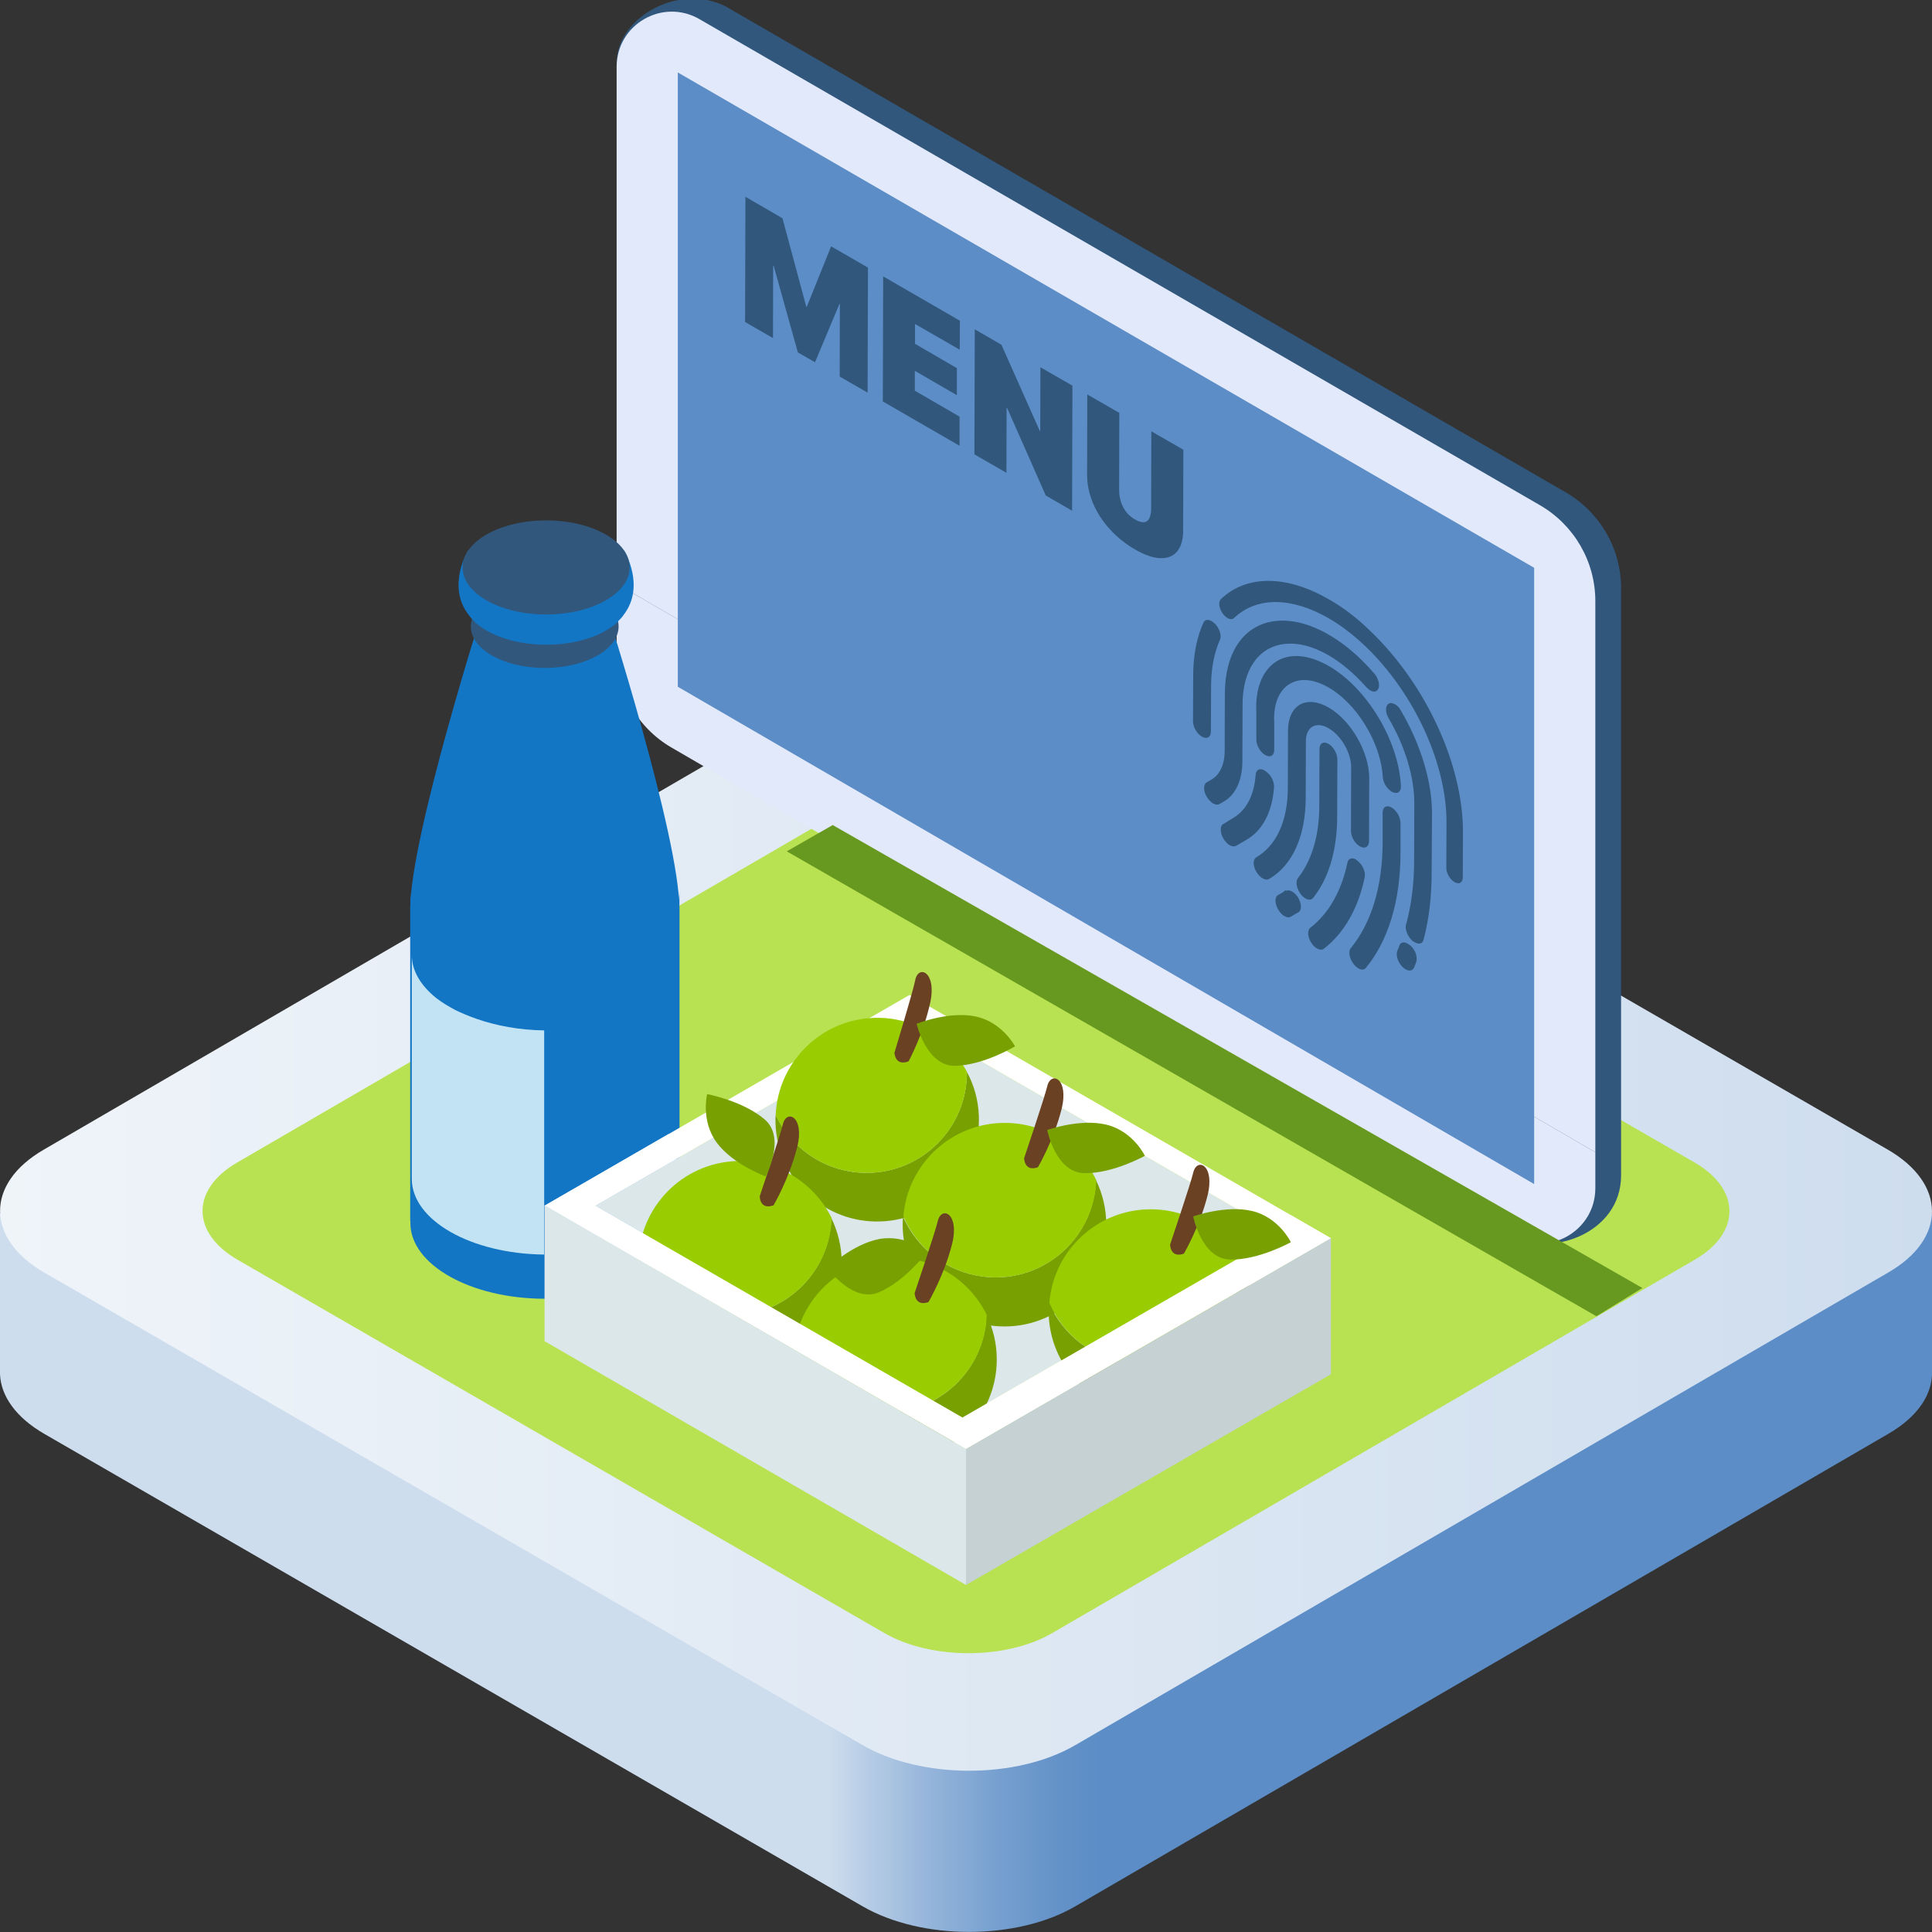
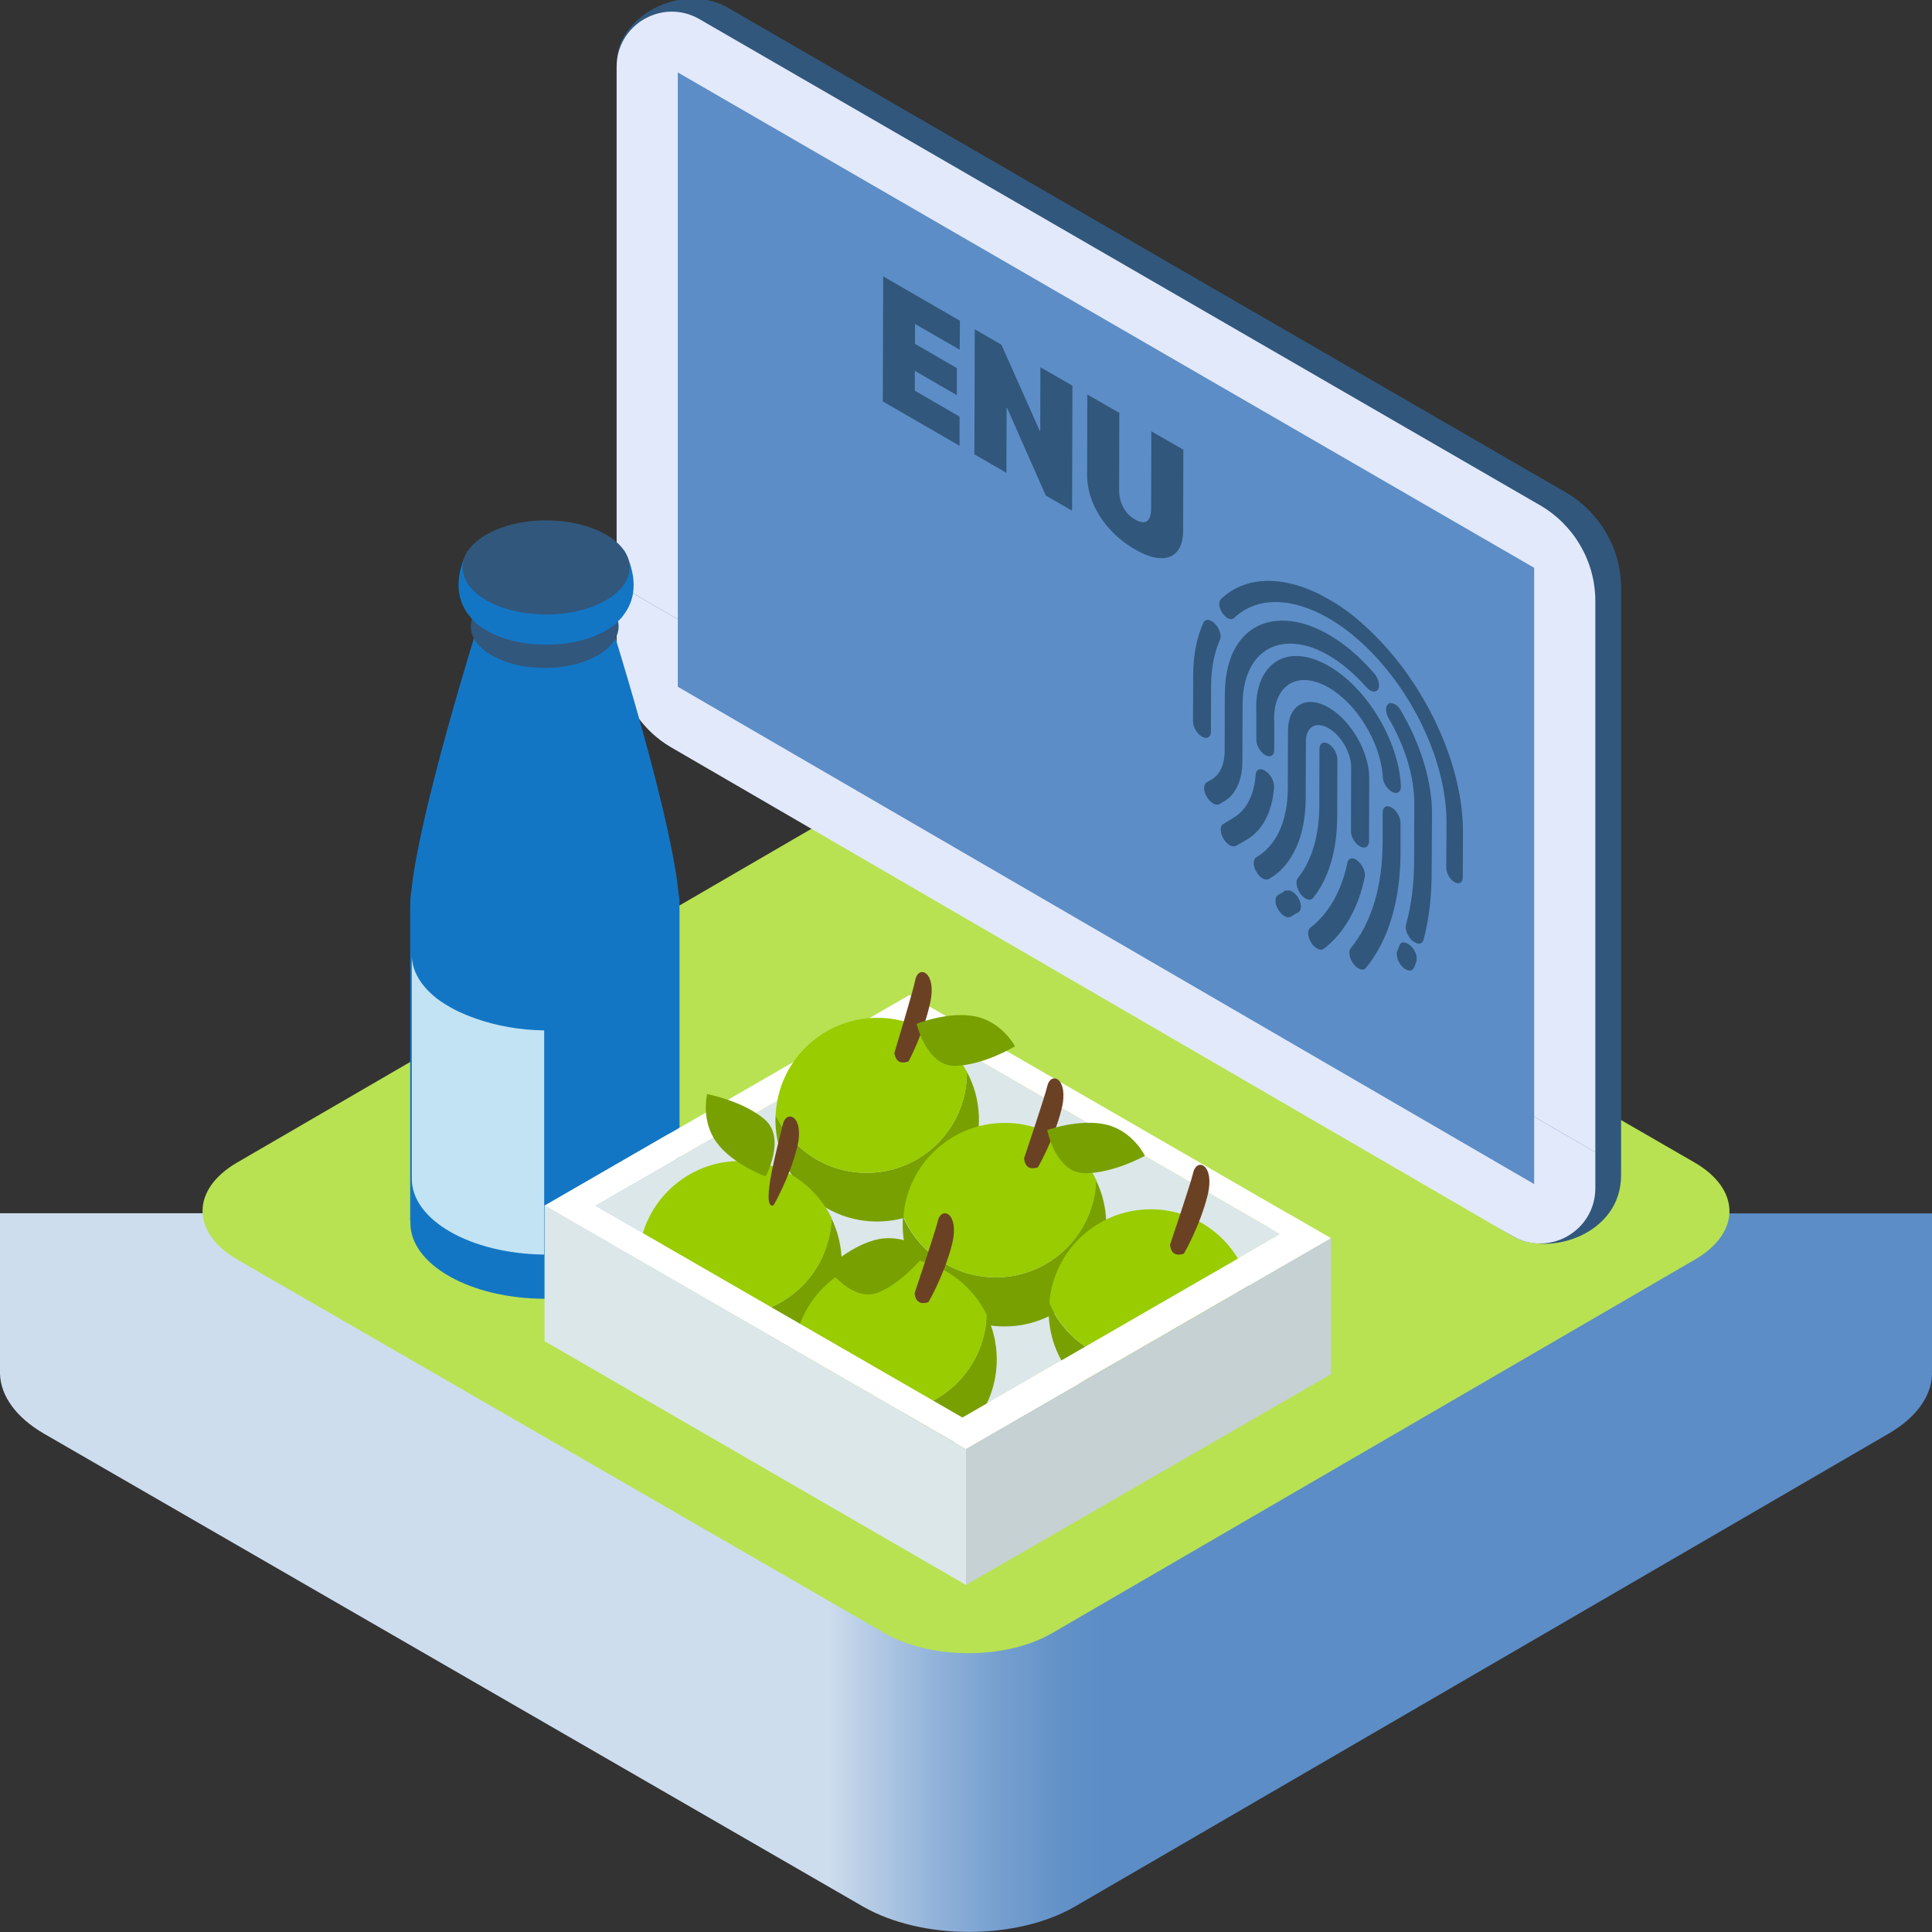
<svg xmlns="http://www.w3.org/2000/svg" xmlns:xlink="http://www.w3.org/1999/xlink" version="1.1" x="0px" y="0px" viewBox="0 0 1080 1080" enable-background="new 0 0 1080 1080" xml:space="preserve">
  <rect x="0" y="0" width="1080" height="1080" fill="#333333" stroke="none" />
  <g id="Background">
    <linearGradient id="SVGID_1_" gradientUnits="userSpaceOnUse" x1="462.991" y1="879.115" x2="615.519" y2="879.115">
      <stop offset="0" style="stop-color:#CEDDEE" />
      <stop offset="9.347320e-02" style="stop-color:#BED2E8" />
      <stop offset="0.376" style="stop-color:#94B4DA" />
      <stop offset="0.631" style="stop-color:#759FCF" />
      <stop offset="0.848" style="stop-color:#6392C8" />
      <stop offset="1" style="stop-color:#5C8DC6" />
    </linearGradient>
    <path fill="url(#SVGID_1_)" d="M1080,766.3L1080,766.3l0-88L0,678.2l0,90c0.5,12.1,8.8,24.1,24.7,33.3l457.6,264.2   c32.9,19,86,19,118.7,0l454.6-264.2C1072.4,791.8,1080.5,779,1080,766.3z" />
    <g>
      <linearGradient id="SVGID_00000045591243577799359560000004017356826308806829_" gradientUnits="userSpaceOnUse" x1="0" y1="676.994" x2="1080" y2="676.994">
        <stop offset="0" style="stop-color:#EFF4F9" />
        <stop offset="1" style="stop-color:#CEDDEE" />
      </linearGradient>
-       <path fill="url(#SVGID_00000045591243577799359560000004017356826308806829_)" d="M1055.2,642.6c32.9,19,33.1,49.8,0.4,68.7    L601,975.6c-32.7,19-85.8,19-118.7,0L24.8,711.4c-32.9-19-33-49.8-0.4-68.7L479,378.4c32.7-19,85.8-19,118.7,0L1055.2,642.6z" />
    </g>
  </g>
  <g id="Element">
    <g>
      <path fill="#B8E252" d="M947.2,649.8c26,15,26.1,39.3,0.3,54.3L588.2,912.9c-25.8,15-67.8,15-93.8,0L132.8,704.2    c-26-15-26.1-39.3-0.3-54.3l359.3-208.8c25.8-15,67.8-15,93.8,0L947.2,649.8z" />
    </g>
    <g>
      <g>
        <path fill="#31577C" d="M344.8,34.5l14.3,322.9c0,22,11.7,42.4,30.7,53.4l455.5,280.1c20.6,12,60.9-0.9,60.9-33.9V328.8     c0-22.1-11.8-42.4-30.8-53.5L405.5,3.5C378.5-9.9,344.8,10.7,344.8,34.5z" />
        <g>
          <path fill="#E2E9FB" d="M344.7,326.3v38.2c0,22,11.7,42.4,30.7,53.4l470,273c20.6,12,46.4-2.9,46.4-26.7v-20.1L344.7,326.3z" />
          <path fill="#E2E9FB" d="M891.8,336c0-22.1-11.8-42.4-30.8-53.5L391,10.7c-20.6-11.9-46.3,2.9-46.3,26.7v288.9l547.1,317.8V336z" />
        </g>
        <polygon fill="#5C8DC6" points="378.9,40.5 378.9,383.9 857.6,661.9 857.6,317.4    " />
      </g>
    </g>
    <g>
      <g>
        <g enable-background="new    ">
          <defs>
            <polygon id="SVGID_00000132786241766301883700000001194584344033091970_" enable-background="new    " points="416.5,181.2        416.7,110 661.5,251.4 661.3,322.6      " />
          </defs>
          <clipPath id="SVGID_00000034792133469387292320000017451880765769023643_">
            <use xlink:href="#SVGID_00000132786241766301883700000001194584344033091970_" overflow="visible" />
          </clipPath>
          <g clip-path="url(#SVGID_00000034792133469387292320000017451880765769023643_)">
            <g>
              <g>
                <g>
-                   <polyline fill="#31577C" points="485.2,149.6 464.6,137.7 451,171.5 450.7,171.4 437.4,122 416.7,110 416.5,180 432.1,189           432.2,148.5 432.5,148.6 446,197 455.6,202.5 469.3,169.8 469.5,170 469.4,210.5 485,219.5 485.2,149.6         " />
                  <polyline fill="#31577C" points="536.6,179.3 493.7,154.5 493.5,224.4 536.4,249.2 536.4,232.9 511.4,218.4 511.4,207.3           534.9,220.9 534.9,205.8 511.5,192.2 511.5,181.1 536.5,195.5 536.6,179.3         " />
                  <polyline fill="#31577C" points="599.5,215.6 581.6,205.3 581.5,241 581.2,240.8 559.8,192.7 544.9,184.1 544.7,254           562.6,264.3 562.7,228 563,228.1 584.6,277 599.3,285.5 599.5,215.6         " />
                  <path fill="#31577C" d="M661.5,251.4l-17.9-10.3l-0.1,43c0,3.7-0.8,6.1-2.3,7.2c-1.5,1.1-3.7,0.8-6.7-0.9          c-2.9-1.7-5.1-3.9-6.6-6.8c-1.5-2.9-2.3-6.1-2.3-9.8l0.1-43l-17.9-10.3l-0.1,45c0,5.3,1.1,10.5,3.3,15.8          c2.2,5.2,5.3,10.1,9.4,14.5c4,4.5,8.7,8.2,14,11.3c5.4,3.1,10.1,4.8,14.2,4.9c4,0.2,7.2-1.1,9.4-3.7          c2.2-2.6,3.4-6.6,3.4-11.9L661.5,251.4" />
                </g>
              </g>
            </g>
          </g>
        </g>
      </g>
    </g>
  </g>
  <g id="Details">
    <g>
      <g enable-background="new    ">
        <defs>
          <polygon id="SVGID_00000106857206331979711520000015012623633080833441_" enable-background="new    " points="666.6,490.1       667.2,291.3 818.1,378.4 817.5,577.2     " />
        </defs>
        <clipPath id="SVGID_00000111894624658596762030000004850264909701856422_">
          <use xlink:href="#SVGID_00000106857206331979711520000015012623633080833441_" overflow="visible" />
        </clipPath>
        <g clip-path="url(#SVGID_00000111894624658596762030000004850264909701856422_)">
          <path fill="#31577C" d="M786.9,527.5c-0.8-0.4-1.5-0.7-2.2-0.7c-1.2,0-2.1,0.7-2.5,1.9c-0.3,1-0.7,1.9-1,2.6      c-1.1,2.3,0.1,6.4,2.6,9c0.6,0.6,1.2,1.2,1.9,1.5c0,0,0,0,0,0c2,1.2,3.9,0.9,4.7-0.8c0.5-1.2,1-2.3,1.3-3.3      c0.4-1.2,0.3-2.8-0.2-4.5c-0.6-1.7-1.6-3.3-2.9-4.5C788,528.3,787.5,527.8,786.9,527.5" />
          <path fill="#31577C" d="M779.8,393.7C779.8,393.7,779.8,393.6,779.8,393.7c-1.4-0.8-2.7-0.9-3.6-0.3c-0.9,0.6-1.4,1.7-1.4,3.3      c0,1.6,0.6,3.3,1.5,4.9c9.2,15.6,14.4,33,14.3,47.7l-0.1,31.6c0,13-1.5,25.1-4.5,35.9c-0.4,1.3-0.2,3,0.5,4.7      c0.7,1.7,1.8,3.3,3,4.4l0.1,0.1l1.2,0.7l0.2,0.1c2.3,1.3,4.2,0.7,4.8-1.5c3.1-11.8,4.6-24.8,4.5-38.9l0.2-31.3      c0.1-17.8-6.2-38.8-17.3-57.7C782.4,395.8,781.2,394.4,779.8,393.7" />
          <path fill="#31577C" d="M742.8,354.8c-10.7-6.2-21.4-8.9-30.9-7.5c-17,2.5-27.2,17.7-27.2,40.8l-0.1,31.6      c0,7.6-2.7,13.4-7.4,16.1l-2.6,1.5c-0.9,0.5-1.5,1.7-1.5,3.2s0.5,3.3,1.5,4.9c0.9,1.6,2.2,2.9,3.5,3.7l0,0      c1.3,0.8,2.6,0.9,3.5,0.4l2.6-1.5c6.5-3.7,10.3-11.9,10.3-22.5l0.1-31.6c0-19.1,8.5-31.7,22.5-33.8c7.9-1.2,16.7,1.1,25.6,6.2      c7,4.1,14.1,10,20.7,17.4c0.8,0.9,1.6,1.7,2.5,2.2c0.5,0.3,1,0.5,1.5,0.6c1.3,0.3,2.4-0.2,3-1.3c0.6-1.1,0.7-2.7,0.1-4.5      c-0.5-1.8-1.5-3.5-2.8-4.8C759.8,366.8,751.3,359.7,742.8,354.8" />
          <path fill="#31577C" d="M777.9,451.4c-2.8-1.6-5-0.3-5,2.9l0,16.3c0,24.7-6.2,45.3-17.8,59.4c-1.5,1.8-0.8,5.7,1.5,8.8      c0.8,1.1,1.7,1.9,2.7,2.5c1.7,1,3.3,0.9,4.2-0.2c12.7-15.4,19.4-37.8,19.4-64.7l0-16.3C782.9,456.9,780.7,453,777.9,451.4" />
          <path fill="#31577C" d="M742.8,372.3c-0.9-0.5-1.7-1-2.6-1.4c-10.8-5.4-20.7-5.6-27.8-0.4s-10.8,15.1-10.1,27.8l0,15.2      c0,3.2,2.2,7,5,8.6c2.8,1.6,5,0.3,5-2.9l0-15.3c-0.5-9.6,2.2-17,7.6-20.9c5.4-3.9,12.8-3.8,20.9,0.3c0.6,0.3,1.3,0.7,1.9,1      c7.4,4.3,14.5,11.4,20.1,20.4c6.1,9.7,9.7,20.3,10.2,30c0.2,1.6,0.8,3.4,1.9,4.9c0.9,1.3,2,2.3,3.1,3c0.2,0.1,0.4,0.2,0.7,0.3      c2.8,1.2,4.7-0.6,4.4-3.9C781.7,413.7,764,384.5,742.8,372.3" />
          <path fill="#31577C" d="M706.9,430.7c-1.2-0.7-2.4-0.9-3.3-0.5c-1,0.4-1.6,1.5-1.7,3c-0.8,11.3-5.2,19.8-12.5,24l-5.3,3.3      c-1.1,0.4-1.7,1.6-1.7,3.2c0,1.6,0.5,3.4,1.5,5.1c0.9,1.6,2.2,2.9,3.5,3.7c0.1,0,0.2,0.1,0.2,0.1c1.4,0.7,2.7,0.7,3.6,0.1      l5.5-3.2c9-5.1,14.5-15.5,15.5-29.5c0.1-1.5-0.4-3.4-1.3-5.1c-0.9-1.7-2.3-3.1-3.6-3.9C707.1,430.9,707,430.8,706.9,430.7" />
          <path fill="#31577C" d="M758,480.5c-1-0.6-1.9-0.8-2.7-0.6c-1.1,0.2-1.9,1.1-2.1,2.4c-3.3,15.9-10.5,28.4-20.7,36.3      c-1.8,1.4-1.6,5.1,0.5,8.4c0.9,1.5,2.1,2.6,3.2,3.2c1.4,0.8,2.8,0.9,3.8,0.2c11.3-8.7,19.3-22.6,22.9-40.1      c0.3-1.3,0-3.1-0.7-4.7c-0.7-1.7-1.9-3.3-3.2-4.3C758.6,480.9,758.3,480.7,758,480.5" />
          <path fill="#31577C" d="M742.7,395.5c-12.5-7.2-22.7-1.4-22.7,13l-0.1,31.6c0.1,18.4-6.3,32.6-17.6,39.1      c-0.9,0.5-1.5,1.7-1.5,3.2c0,1.5,0.5,3.3,1.5,4.9c0.9,1.6,2.2,3,3.5,3.7c1.3,0.8,2.6,0.9,3.5,0.4c13.2-7.5,20.6-24.1,20.6-45.5      l0.1-31.6c0-8,5.7-11.3,12.7-7.2c7,4,12.7,13.9,12.6,21.9l-0.1,35.1c-0.2,3,1.8,7,4.6,8.8c0.1,0.1,0.3,0.2,0.4,0.2      c1.2,0.7,2.3,0.9,3.3,0.5c1-0.4,1.6-1.4,1.8-3l0.1-35.9C765.3,420.3,755.2,402.7,742.7,395.5" />
          <path fill="#31577C" d="M722.3,498.4c-0.1-0.1-0.3-0.1-0.4-0.2c-1.1-0.6-2.2-0.6-3-0.2l-0.2-0.4l-0.4,0.3      c-1.2,1-2.6,1.8-3.8,2.4c-1,0.5-1.5,1.7-1.5,3.2c0,1.5,0.5,3.3,1.5,4.9c0.9,1.6,2.2,3,3.5,3.7c1.3,0.8,2.6,0.9,3.5,0.4      c0.5-0.3,1-0.6,1.5-0.9c1-0.6,1.9-1.2,3-1.7c1.8-1.4,1.6-5.1-0.5-8.4C724.6,500.2,723.5,499.1,722.3,498.4" />
          <path fill="#31577C" d="M742.6,415.8c-2.8-1.6-5-0.3-5,2.9l-0.1,31.6c0,16.8-4.2,30.8-12,40.6c-0.7,0.9-0.9,2.3-0.6,4      c0.3,1.7,1.1,3.4,2.2,4.9c0.8,1.1,1.7,1.9,2.6,2.4c1.7,1,3.3,1,4.3-0.2c8.8-11,13.5-26.8,13.5-45.8l0.1-31.6      C747.6,421.3,745.4,417.4,742.6,415.8" />
          <path fill="#31577C" d="M742.8,335c-23.2-13.4-45.7-14-60.3-0.1c-0.7,0.7-1,1.9-0.9,3.4c0.2,1.5,0.8,3.1,1.8,4.5      c0.8,1.2,1.8,2.1,2.8,2.7c0.2,0.1,0.4,0.2,0.6,0.3c1.2,0.5,2.3,0.4,3-0.3c12.8-12.2,32.5-11.7,52.9,0.1c7,4,14,9.4,20.9,16      c27,26,45.1,65.4,45,98.2l-0.1,25.4c0,2.9,2,6.4,4.6,7.9c2.5,1.5,4.6,0.3,4.6-2.6l0.1-25.4c0.1-37.3-20.5-82.2-51.2-111.8      C758.8,345.6,750.8,339.5,742.8,335" />
          <path fill="#31577C" d="M677.3,347.2c-1.8-1-3.5-0.9-4.4,0.5c-3.9,8.4-5.9,18.5-5.9,30.1l-0.1,25.4c0,3.2,2.2,7,5,8.6      c2.8,1.6,5,0.3,5-2.9l0.1-25.4c0-10,1.8-18.8,5.1-26.2c0.8-2.4-0.5-6.1-2.9-8.6C678.6,348.1,677.9,347.6,677.3,347.2" />
        </g>
      </g>
    </g>
-     <polygon fill="#679920" points="465.5,461.2 439.8,475.9 892.4,735.8 918.1,720  " />
    <g>
      <g>
        <path fill="#1376C5" d="M338.4,338.6l-9.3-1.7v-8.9l-24.6,4.5l-24.6-4.5v8.9l-9.3,1.7c0,0-41.3,128.9-41.3,169.7     c0,40.8,0,174.1,0,174.1H280h49.1h50.7c0,0,0-133.3,0-174.1C379.8,467.5,338.4,338.6,338.4,338.6z" />
        <path fill="#1376C5" d="M379.8,683.7c0,23.4-33.7,42.3-75.2,42.3c-41.5,0-75.2-19-75.2-42.3c0-23.4,33.7-42.3,75.2-42.3     C346.1,641.3,379.8,660.3,379.8,683.7z" />
        <path fill="#31577C" d="M345.8,350.2c0,12.8-18.5,23.2-41.3,23.2c-22.8,0-41.3-10.4-41.3-23.2c0-12.8,18.5-23.2,41.3-23.2     C327.3,326.9,345.8,337.3,345.8,350.2z" />
        <g>
          <path fill="#1376C5" d="M345.6,347.2c1.2-1.2,2.3-2.3,3.1-3.6c12.3-16.1,0.2-35.8,0.2-35.8c-5.8-0.2-9.8,2.6-12.5,6.8      c-8.3-4.2-19.1-6.8-31.2-6.8c-12,0-22.9,2.6-31.1,6.8c-2.7-4.2-6.7-7-12.5-6.8c0,0-12,19.6,0.2,35.7c1,1.4,2.1,2.7,3.5,4      c0.3,0.3,0.4,0.5,0.7,0.8c0.1,0,0.1,0.1,0.2,0.1c8.3,7.2,22.7,12,39.2,12c16.4,0,30.8-4.8,39.1-12c0.1-0.1,0.2-0.1,0.2-0.1      C345.1,348,345.3,347.6,345.6,347.2z" />
          <path fill="#31577C" d="M352,317.2c0,14.5-20.9,26.3-46.7,26.3s-46.7-11.8-46.7-26.3c0-14.5,20.9-26.3,46.7-26.3      S352,302.7,352,317.2z" />
        </g>
        <g>
          <path fill="#1376C5" d="M379.8,498.2c0,23.4-33.7,42.3-75.2,42.3s-75.2-19-75.2-42.3v184.2h150.4L379.8,498.2L379.8,498.2z" />
        </g>
      </g>
      <path fill="#C1E3F4" d="M266.3,569.5c-4.3-1.5-8.3-3.2-12-5c-3.7-2-7.2-4.1-10.2-6.4c-8.7-6.9-13.9-15.2-13.9-24.3V659    c0,23.1,33,41.9,74,42.3V576C290.3,575.8,277.4,573.4,266.3,569.5z" />
    </g>
    <g>
      <polygon fill="#DCE7E9" points="510.5,571.4 332.8,674 538,792.4 715.6,689.8   " />
      <path fill="#FFFFFF" d="M508.4,556.2L304.4,674L540,810l204-117.8L508.4,556.2z M538,792.4L332.8,674l177.7-102.6l205.1,118.4    L538,792.4z" />
      <g>
        <g>
          <path fill="#78A001" d="M479.2,655.4c30.9,2.9,58.2-19.8,61.1-50.7c0.2-1.9,0.2-3.7,0.2-5.5c4,7.4,6.4,15.8,6.7,24.8      c1.1,31.4-23.5,57.7-54.9,58.8c-31.4,1.1-57.7-23.5-58.8-54.9c-0.1-1.5,0-3,0.1-4.6C441.9,640.8,458.7,653.5,479.2,655.4z" />
          <path fill="#99CC01" d="M479.2,655.4c-20.5-1.9-37.4-14.7-45.6-32.1c1.3-29.3,24.9-53.2,54.8-54.3c22.4-0.8,42.2,11.6,52.1,30.1      c0,1.8-0.1,3.7-0.2,5.5C537.5,635.6,510.1,658.3,479.2,655.4z" />
        </g>
        <path fill="#6B4124" d="M507.9,593.3c0,0,8.3-15.3,12.1-32.8c3.8-17.5-6.8-21.4-8.4-12.5c-1.1,5.8-11.6,40.5-11.6,40.5     S500.3,596.2,507.9,593.3z" />
        <path fill="#78A001" d="M512.4,572.3c0,0,18-7.2,32.9-4.1c15,3.1,22.1,16.7,22.1,16.7s-17.5,10.6-33.5,10.9     S512.4,572.3,512.4,572.3z" />
      </g>
      <g>
        <g>
          <path fill="#78A001" d="M549.4,713.6c30.8,4,58.9-17.8,62.8-48.5c0.2-1.9,0.4-3.7,0.4-5.5c3.7,7.5,5.8,16,5.8,25      c0,31.4-25.5,56.9-56.9,56.9c-31.4,0-56.9-25.5-56.9-56.9c0-1.5,0.1-3,0.2-4.5C512.5,697.7,528.9,711,549.4,713.6z" />
          <path fill="#99CC01" d="M549.4,713.6c-20.5-2.6-36.9-16-44.4-33.6c2.3-29.3,26.8-52.3,56.7-52.3c22.4,0,41.8,13,51.1,31.9      c-0.1,1.8-0.2,3.7-0.4,5.5C608.3,695.9,580.1,717.6,549.4,713.6z" />
        </g>
        <path fill="#6B4124" d="M580.2,652.5c0,0,8.8-15,13.2-32.4c4.4-17.4-6-21.6-8-12.8c-1.3,5.7-12.9,40.1-12.9,40.1     S572.5,655.2,580.2,652.5z" />
        <path fill="#78A001" d="M585.4,631.7c0,0,18.2-6.6,33.1-3c14.9,3.6,21.5,17.4,21.5,17.4s-17.9,10-33.8,9.7     C590.1,655.6,585.4,631.7,585.4,631.7z" />
      </g>
      <g>
        <g>
          <path fill="#78A001" d="M631,761.9c30.8,4,58.9-17.8,62.8-48.5c0.2-1.9,0.4-3.7,0.4-5.5c3.7,7.5,5.8,16,5.8,25      c0,31.4-25.5,56.9-56.9,56.9c-31.4,0-56.9-25.5-56.9-56.9c0-1.5,0.1-3,0.2-4.5C594.1,746,610.5,759.3,631,761.9z" />
          <path fill="#99CC01" d="M631,761.9c-20.5-2.6-36.9-16-44.4-33.6c2.3-29.3,26.8-52.3,56.7-52.3c22.4,0,41.8,13,51.1,31.9      c-0.1,1.8-0.2,3.7-0.4,5.5C689.9,744.2,661.7,765.9,631,761.9z" />
        </g>
        <path fill="#6B4124" d="M661.8,700.8c0,0,8.8-15,13.2-32.4c4.4-17.4-6-21.6-8-12.8c-1.3,5.7-12.9,40.1-12.9,40.1     S654.1,703.5,661.8,700.8z" />
      </g>
      <g>
        <g>
          <path fill="#78A001" d="M401.5,734.9c30.8,4,58.9-17.8,62.8-48.5c0.2-1.9,0.4-3.7,0.4-5.5c3.7,7.5,5.8,16,5.8,25      c0,31.4-25.5,56.9-56.9,56.9c-31.4,0-56.9-25.5-56.9-56.9c0-1.5,0.1-3,0.2-4.5C364.7,719,381.1,732.3,401.5,734.9z" />
          <path fill="#99CC01" d="M401.5,734.9c-20.4-2.6-36.9-16-44.4-33.6c2.3-29.3,26.8-52.3,56.7-52.3c22.4,0,41.8,13,51.1,31.9      c-0.1,1.8-0.2,3.7-0.4,5.5C460.4,717.1,432.3,738.9,401.5,734.9z" />
        </g>
-         <path fill="#6B4124" d="M432.4,673.8c0,0,8.8-15,13.2-32.4c4.4-17.4-6-21.6-8-12.8c-1.3,5.7-12.9,40.1-12.9,40.1     S424.6,676.5,432.4,673.8z" />
+         <path fill="#6B4124" d="M432.4,673.8c0,0,8.8-15,13.2-32.4c4.4-17.4-6-21.6-8-12.8S424.6,676.5,432.4,673.8z" />
        <path fill="#78A001" d="M428,657.6c0,0-18.2-6.6-27.3-18.8c-9.1-12.3-5.4-27.2-5.4-27.2s20.1,3.8,32.2,14.2     C439.6,636.2,428,657.6,428,657.6z" />
      </g>
      <g>
        <g>
          <path fill="#78A001" d="M488.2,789c30.8,4,58.9-17.8,62.8-48.5c0.2-1.9,0.4-3.7,0.4-5.5c3.7,7.5,5.8,16,5.8,25      c0,31.4-25.5,56.9-56.9,56.9c-31.4,0-56.9-25.5-56.9-56.9c0-1.5,0.1-3,0.2-4.5C451.3,773.1,467.7,786.4,488.2,789z" />
          <path fill="#99CC01" d="M488.2,789c-20.4-2.6-36.9-16-44.4-33.6c2.3-29.3,26.8-52.3,56.7-52.3c22.4,0,41.8,13,51.1,31.9      c-0.1,1.8-0.2,3.7-0.4,5.5C547.1,771.2,518.9,793,488.2,789z" />
        </g>
        <path fill="#6B4124" d="M519,727.9c0,0,8.8-15,13.2-32.4c4.4-17.4-6-21.6-8-12.8c-1.3,5.7-12.9,40.1-12.9,40.1     S511.3,730.5,519,727.9z" />
        <path fill="#78A001" d="M462.6,708.8c0,0,14-13.4,29-16.2c15-2.7,26.7,7.2,26.7,7.2s-12.3,16.4-27,22.6     C476.6,728.6,462.6,708.8,462.6,708.8z" />
      </g>
      <path fill="#FFFFFF" d="M721.3,679.1c-3.5,2.8-7.2,5.4-11,7.7l5.4,3.1L538,792.4L332.8,674l44.9-25.9c-1.1-4.8-2.6-9.4-3.9-14.2    L304.4,674L540,810l204-117.8L721.3,679.1z" />
      <polygon fill="#DCE7E9" points="540,886 304.4,749.7 304.4,673.7 540,810   " />
      <polygon fill="#C5D1D3" points="540,886 744,768.2 744,692.2 540,810   " />
-       <path fill="#78A001" d="M667,680c0,0,18.2-6.6,33.1-3c14.9,3.6,21.5,17.4,21.5,17.4s-17.9,10-33.8,9.7    C671.7,703.9,667,680,667,680z" />
    </g>
  </g>
</svg>